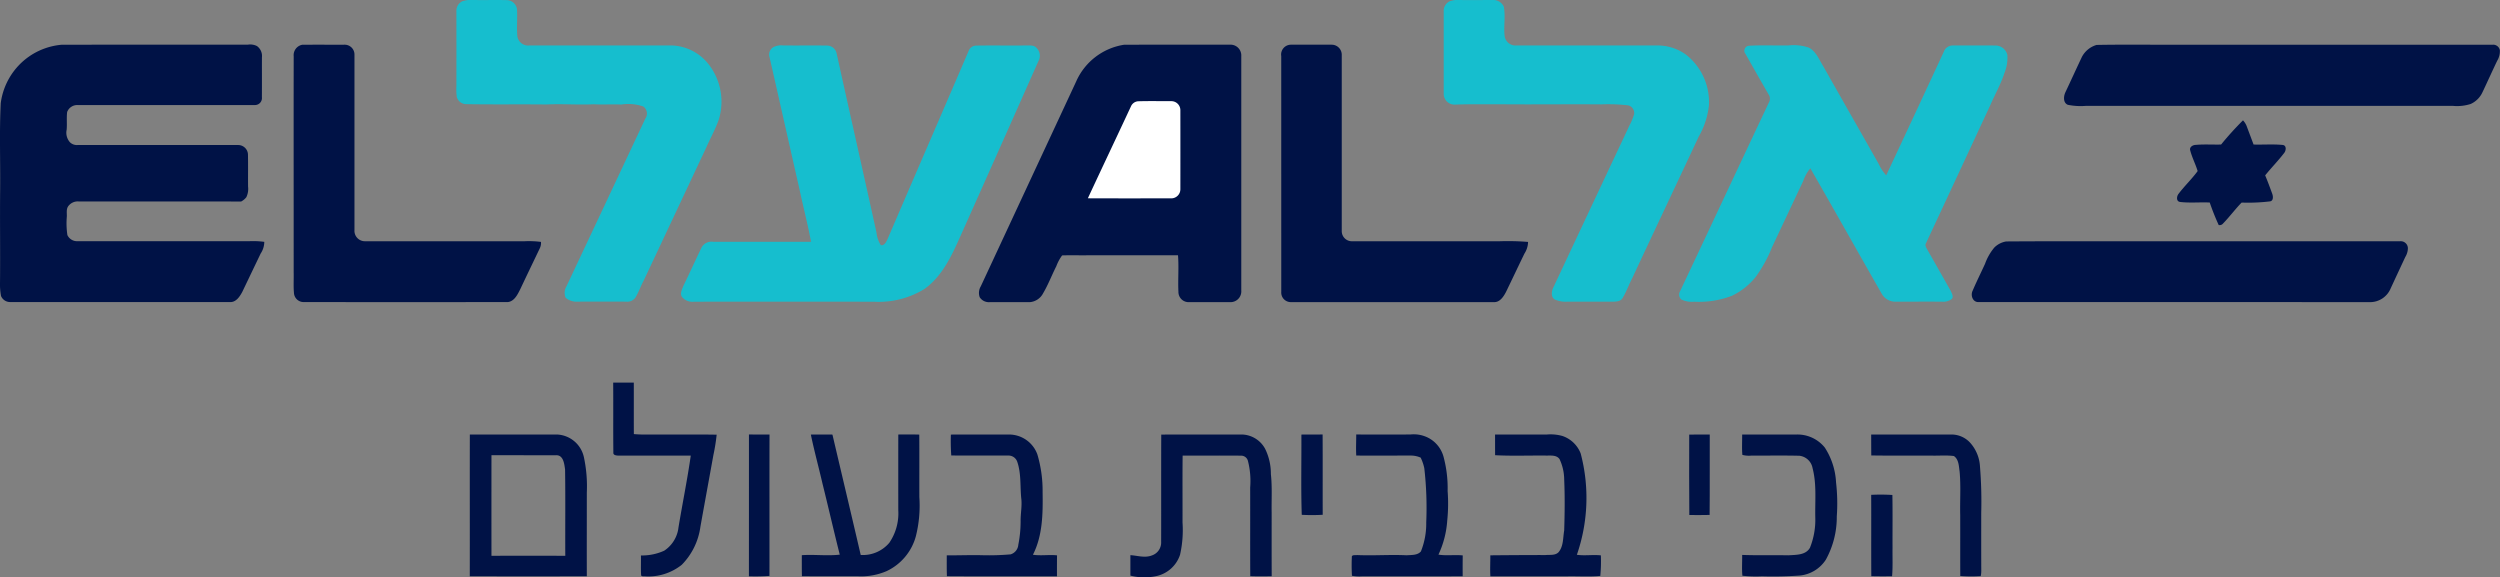
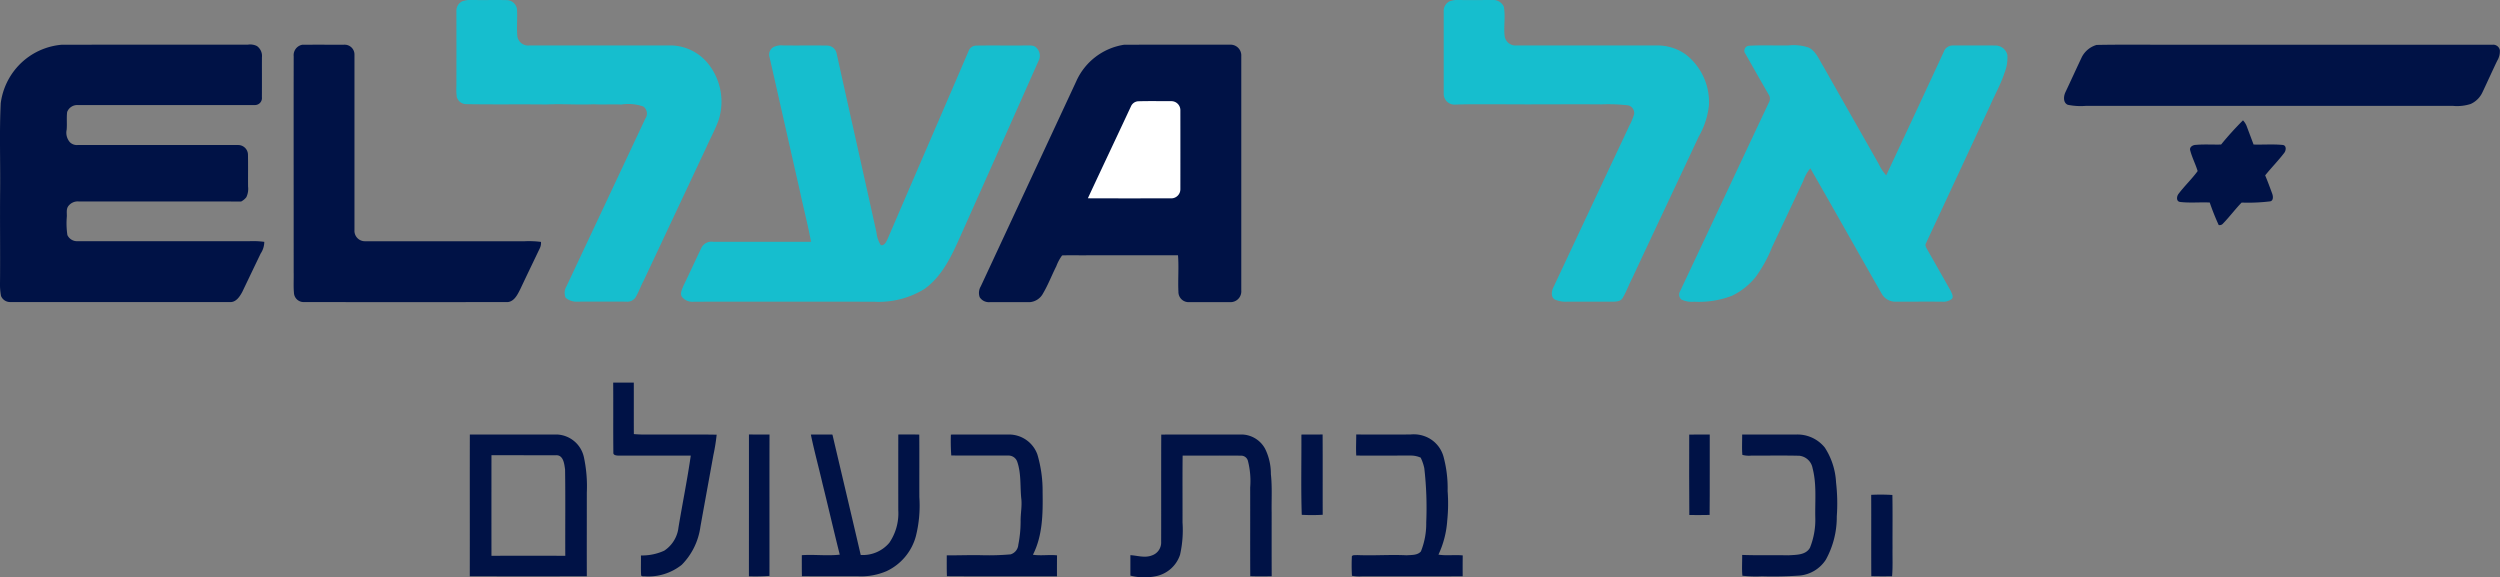
<svg xmlns="http://www.w3.org/2000/svg" id="Group_26004" data-name="Group 26004" width="339.785" height="78.479" viewBox="0 0 339.785 78.479">
  <rect x="0" y="0" width="339.785" height="78.479" fill="#808080" stroke="none" />
  <defs>
    <clipPath id="clip-path">
      <rect id="Rectangle_9092" data-name="Rectangle 9092" width="339.785" height="78.479" fill="none" />
    </clipPath>
  </defs>
  <g id="Group_26003" data-name="Group 26003" clip-path="url(#clip-path)">
    <path id="Path_20081" data-name="Path 20081" d="M472.934.173A3.886,3.886,0,0,1,474.514,0c1.476.025,2.954-.018,4.431.015a1.436,1.436,0,0,1,1.425,1.207c.085,1.255-.064,2.519.061,3.77a1.483,1.483,0,0,0,1.642,1.186q9.683.007,19.365,0a6.65,6.65,0,0,1,4.767,2.3,8.24,8.24,0,0,1,1.6,7.753c-.453,1.315-1.14,2.532-1.7,3.8q-4.269,9.085-8.541,18.166c-.4.727-.65,1.526-1.086,2.232a1.34,1.34,0,0,1-1.273.568q-3.281-.01-6.564,0a2.267,2.267,0,0,1-1.655-.53,1.715,1.715,0,0,1,.113-1.554q5.36-11.385,10.71-22.777a1.191,1.191,0,0,0-.271-1.664,6.225,6.225,0,0,0-2.984-.264c-1.261-.058-2.521.033-3.78-.036-2.138.1-4.276-.079-6.416.028-3.659-.041-7.321.02-10.981-.046a1.355,1.355,0,0,1-1.182-.949,7.917,7.917,0,0,1-.057-1.476q.01-5.1,0-10.191a1.456,1.456,0,0,1,.795-1.368" transform="translate(-410.107 0)" fill="#16bece" />
    <path id="Path_20082" data-name="Path 20082" d="M1494.351.194a3.238,3.238,0,0,1,1.407-.181c1.478.016,2.956,0,4.436,0a1.56,1.56,0,0,1,1.537.91c.258,1.347-.056,2.724.126,4.078a1.5,1.5,0,0,0,1.614,1.189q9.607-.007,19.215,0a6.58,6.58,0,0,1,3.81,1.251,8.2,8.2,0,0,1,3.114,6.917,11.011,11.011,0,0,1-1.4,4.248c-3,6.411-6.032,12.806-9.027,19.219-.47.9-.8,1.875-1.338,2.742-.264.407-.8.432-1.238.445-2.084,0-4.168-.008-6.252,0a3.543,3.543,0,0,1-1.726-.312c-.491-.333-.414-1.03-.217-1.511q5.19-11.058,10.392-22.112a8.469,8.469,0,0,0,.639-1.549,1.066,1.066,0,0,0-.826-1.2,23.753,23.753,0,0,0-3.651-.131c-4.434-.038-8.869.025-13.3-.013-2.192.013-4.383-.038-6.572.044a1.463,1.463,0,0,1-1.531-1.5q0-5.587,0-11.173a1.466,1.466,0,0,1,.788-1.363" transform="translate(-1297.343 -0.011)" fill="#16bece" />
    <path id="Path_20083" data-name="Path 20083" d="M1025.886,51.1a8.552,8.552,0,0,1,6.455-4.9c4.817-.025,9.635,0,14.453-.013a1.462,1.462,0,0,1,1.493,1.549V79.594a1.464,1.464,0,0,1-1.494,1.588q-2.8-.008-5.593,0a1.384,1.384,0,0,1-1.455-1.4c-.085-1.655.077-3.314-.059-4.969q-6.134,0-12.271,0c-1.158.016-2.317-.023-3.475.015a5.946,5.946,0,0,0-.793,1.473c-.616,1.209-1.092,2.488-1.785,3.659a2.237,2.237,0,0,1-1.824,1.223c-1.813,0-3.628,0-5.44,0a1.483,1.483,0,0,1-1.36-.665,1.753,1.753,0,0,1,.148-1.494q6.5-13.957,13-27.917" transform="translate(-879.58 -40.116)" fill="#001246" />
    <path id="Path_20084" data-name="Path 20084" d="M4,47.778A9.16,9.16,0,0,1,8.418,46.21Q21.06,46.2,33.7,46.2a2.038,2.038,0,0,1,1.223.192,1.654,1.654,0,0,1,.678,1.521c-.007,1.81.008,3.619-.007,5.429a.947.947,0,0,1-.916,1.067q-12.063,0-24.129,0a1.47,1.47,0,0,0-1.422.944c-.1.8.007,1.613-.069,2.417a1.948,1.948,0,0,0,.447,1.695,1.333,1.333,0,0,0,1.031.378q10.927,0,21.854,0a1.335,1.335,0,0,1,1.314,1.365c.025,1.429,0,2.857.012,4.286a2.6,2.6,0,0,1-.235,1.44,2.148,2.148,0,0,1-.71.588c-7.359-.02-14.717,0-22.076-.01a1.6,1.6,0,0,0-1.4.621c-.322.416-.186.972-.215,1.458a10.769,10.769,0,0,0,.079,2.488,1.446,1.446,0,0,0,1.366.836H33.857a11.53,11.53,0,0,1,2.063.087,2.874,2.874,0,0,1-.493,1.59q-1.249,2.6-2.491,5.2c-.342.642-.864,1.457-1.7,1.393q-14.947,0-29.893,0a1.332,1.332,0,0,1-1.205-.826,8.9,8.9,0,0,1-.135-1.9C.043,74.25-.025,70.036.02,65.821.057,61.935-.094,58.047.1,54.163A9.183,9.183,0,0,1,4,47.778Z" transform="translate(0 -40.132)" fill="#001246" />
    <path id="Path_20085" data-name="Path 20085" d="M303.761,47.783a1.441,1.441,0,0,1,1.158-1.557c1.923-.018,3.844,0,5.767-.008a1.333,1.333,0,0,1,1.335,1.379V71.422a1.419,1.419,0,0,0,1.434,1.509q10.848.012,21.7,0a12.779,12.779,0,0,1,2.214.09,1.631,1.631,0,0,1-.143.834c-.88,1.846-1.772,3.685-2.642,5.534-.368.729-.806,1.7-1.714,1.81q-13.893.012-27.784,0a1.315,1.315,0,0,1-1.289-1.243c-.085-.929-.013-1.866-.039-2.8q0-1.153,0-2.3C303.761,65.837,303.746,56.81,303.761,47.783Z" transform="translate(-263.844 -40.143)" fill="#001246" />
    <path id="Path_20086" data-name="Path 20086" d="M717.071,47.241A2.38,2.38,0,0,1,718.429,47c1.972.023,3.945-.011,5.915.015a1.347,1.347,0,0,1,1.348,1.092c1.787,8.112,3.628,16.213,5.411,24.327a4,4,0,0,0,.591,1.718c.532.064.75-.509.941-.895,3.639-8.485,7.323-16.952,10.962-25.438a1.131,1.131,0,0,1,1.085-.8c2.3-.031,4.611.008,6.917-.016.435,0,.954-.038,1.263.34a1.484,1.484,0,0,1,.243,1.8q-5.493,12.378-11.027,24.74c-1.066,2.319-2.332,4.71-4.465,6.219a11.828,11.828,0,0,1-6.876,1.728q-12.233-.012-24.464,0a1.822,1.822,0,0,1-1.555-.591c-.4-.455-.044-1.072.133-1.549.847-1.734,1.639-3.493,2.48-5.23a1.527,1.527,0,0,1,1.57-.775c4.436,0,8.871.007,13.307,0-.45-2.407-1.072-4.78-1.58-7.178-1.358-5.955-2.691-11.916-4.051-17.87A1.183,1.183,0,0,1,717.071,47.241Z" transform="translate(-611.976 -40.823)" fill="#16bece" />
-     <path id="Path_20087" data-name="Path 20087" d="M1325.381,47.772a1.339,1.339,0,0,1,1.273-1.555c1.864,0,3.726,0,5.59,0a1.368,1.368,0,0,1,1.361,1.378q0,11.994,0,23.984a1.371,1.371,0,0,0,1.42,1.352q10.018.012,20.037,0a34.08,34.08,0,0,1,3.866.092,3.052,3.052,0,0,1-.493,1.586c-.846,1.737-1.667,3.486-2.511,5.224-.337.637-.846,1.429-1.667,1.371q-13.8,0-27.6,0a1.3,1.3,0,0,1-1.273-1.4Q1325.383,63.788,1325.381,47.772Z" transform="translate(-1151.242 -40.142)" fill="#001246" />
    <path id="Path_20088" data-name="Path 20088" d="M1746.185,48.134a.672.672,0,0,1,.435-1.1c1.793-.112,3.6-.012,5.4-.046a6.355,6.355,0,0,1,2.78.3c.984.519,1.381,1.617,1.941,2.509,2.511,4.442,5.045,8.874,7.557,13.316a6.362,6.362,0,0,0,1.01,1.531q3.929-8.378,7.818-16.773a1.3,1.3,0,0,1,1.228-.88c1.918,0,3.838-.013,5.758.007a1.668,1.668,0,0,1,1.664,1.279,5.507,5.507,0,0,1-.4,2.46c-.494,1.529-1.3,2.93-1.936,4.4q-4.35,9.368-8.722,18.724c-.18.281.017.58.153.833,1.076,1.894,2.156,3.785,3.224,5.685.126.322.411.762.122,1.072a1.891,1.891,0,0,1-1.32.361c-2.084-.012-4.17,0-6.252,0a2.115,2.115,0,0,1-1.941-1.067c-3.247-5.682-6.448-11.389-9.707-17.061a5.325,5.325,0,0,0-.962,1.718c-1.424,3-2.831,6.012-4.25,9.016a18.213,18.213,0,0,1-2.224,4.043,9.278,9.278,0,0,1-3.219,2.55,12.484,12.484,0,0,1-5.125.808,3.4,3.4,0,0,1-1.754-.3.9.9,0,0,1-.153-1.158c4.053-8.585,8.073-17.189,12.127-25.774a1.026,1.026,0,0,0-.123-.956Q1747.731,50.891,1746.185,48.134Z" transform="translate(-1508.947 -40.811)" fill="#16bece" />
    <path id="Path_20089" data-name="Path 20089" d="M2139.743,46.245c3.774-.074,7.556-.01,11.331-.031h42.538a.92.92,0,0,1,.942.744,2.488,2.488,0,0,1-.361,1.439c-.69,1.435-1.338,2.889-2.023,4.324a3.222,3.222,0,0,1-1.58,1.547,5.993,5.993,0,0,1-2.4.261q-24.961,0-49.919,0a8.833,8.833,0,0,1-2.438-.146c-.646-.276-.582-1.122-.347-1.66.762-1.613,1.5-3.235,2.263-4.849A3.293,3.293,0,0,1,2139.743,46.245Z" transform="translate(-1854.789 -40.138)" fill="#001246" />
    <path id="Path_20090" data-name="Path 20090" d="M1131.288,105.293a1.143,1.143,0,0,1,.987-.688c1.488-.044,2.979-.013,4.467-.016a1.23,1.23,0,0,1,1.26,1.276q.007,5.335,0,10.674a1.238,1.238,0,0,1-1.264,1.261c-3.771,0-7.541.012-11.31-.008C1127.368,113.62,1129.344,109.464,1131.288,105.293Z" transform="translate(-977.573 -90.841)" fill="#fff" />
    <path id="Path_20091" data-name="Path 20091" d="M2258.239,127.789a43.138,43.138,0,0,1,2.977-3.289,2.464,2.464,0,0,1,.481.734c.317.851.639,1.7.957,2.554,1.324.038,2.66-.074,3.979.059.522.077.442.76.184,1.081-.81,1.061-1.752,2.012-2.588,3.051.353.834.662,1.685.974,2.534.115.346.157.916-.307,1a24.877,24.877,0,0,1-3.865.163c-.889.913-1.651,1.946-2.539,2.861a.59.59,0,0,1-.578.192,32.63,32.63,0,0,1-1.219-3.061c-1.339-.058-2.688.082-4.017-.074-.568-.069-.489-.774-.214-1.113.808-1.072,1.8-2,2.59-3.087-.292-.954-.762-1.847-1.013-2.813-.128-.455.358-.737.75-.746C2255.937,127.734,2257.09,127.816,2258.239,127.789Z" transform="translate(-1956.362 -108.144)" fill="#001246" />
-     <path id="Path_20092" data-name="Path 20092" d="M2044.568,249.6c8.081-.054,16.166-.007,24.249-.023q14.622,0,29.246,0a.967.967,0,0,1,1.086.947,2.334,2.334,0,0,1-.345,1.173q-1,2.136-1.993,4.278a3.029,3.029,0,0,1-2.866,1.874q-26.591-.017-53.184-.008c-.777,0-1.079-.941-.765-1.553.526-1.233,1.126-2.434,1.683-3.652a7.216,7.216,0,0,1,1.263-2.21,2.948,2.948,0,0,1,1.627-.828" transform="translate(-1771.883 -216.784)" fill="#001246" />
    <path id="Path_20093" data-name="Path 20093" d="M634.378,395.766q1.4,0,2.8,0c.01,2.335-.007,4.67.008,7,1.184.113,2.375.044,3.562.062,2.564.013,5.128-.028,7.692.021A25.522,25.522,0,0,1,648,405.6c-.586,3.256-1.187,6.511-1.77,9.769a9.107,9.107,0,0,1-2.534,5.165,7.3,7.3,0,0,1-4.933,1.575c-.21-.033-.632.082-.594-.268-.049-.859,0-1.719-.021-2.578a7.307,7.307,0,0,0,3.16-.645,4.366,4.366,0,0,0,1.946-3.183c.54-3.25,1.2-6.48,1.667-9.74-3.256-.01-6.513,0-9.768,0-.287-.007-.806-.026-.754-.434C634.367,402.1,634.4,398.931,634.378,395.766Z" transform="translate(-551.036 -343.769)" fill="#001246" />
    <path id="Path_20094" data-name="Path 20094" d="M486.008,449.5c-.016,6.423.007,12.844-.008,19.267q7.954.025,15.909,0c-.012-3.8,0-7.6,0-11.4a18.912,18.912,0,0,0-.394-4.762,3.916,3.916,0,0,0-3.629-3.1q-5.937,0-11.873,0m7.328,2.816q2.2,0,4.4,0c.993-.028,1.108,1.2,1.211,1.938.061,3.908.007,7.818.029,11.729q-5.015-.015-10.034,0-.007-6.836,0-13.671l4.4,0" transform="translate(-422.151 -390.448)" fill="#001246" />
    <path id="Path_20095" data-name="Path 20095" d="M774.79,449.5c.931.008,1.864.007,2.795.007-.016,6.4,0,12.809-.007,19.214a27.3,27.3,0,0,1-2.792.053Q774.792,459.137,774.79,449.5Z" transform="translate(-672.998 -390.448)" fill="#001246" />
    <path id="Path_20096" data-name="Path 20096" d="M830.7,449.522q1.466-.015,2.933,0c1.279,5.455,2.577,10.906,3.844,16.364a4.7,4.7,0,0,0,3.887-1.657,7.082,7.082,0,0,0,1.219-4.4q-.007-5.158,0-10.315c.951-.007,1.9-.015,2.852.011.023,2.831,0,5.662.01,8.493a17.06,17.06,0,0,1-.478,5.339,7.362,7.362,0,0,1-3.976,4.726,8.753,8.753,0,0,1-3.856.7c-2.55-.015-5.1.016-7.649-.016-.023-.951-.015-1.9-.016-2.853,1.718-.117,3.444.123,5.158-.072-.816-3.237-1.559-6.492-2.365-9.732C831.757,453.915,831.154,451.736,830.7,449.522Z" transform="translate(-720.493 -390.458)" fill="#001246" />
    <path id="Path_20097" data-name="Path 20097" d="M980.02,449.517c2.636-.008,5.273,0,7.91-.008a4.1,4.1,0,0,1,3.848,2.714,17.469,17.469,0,0,1,.709,5.152c.044,2.857.013,5.871-1.315,8.475,1.089.164,2.184-.034,3.276.082q-.017,1.426-.007,2.852c-4.986-.01-9.973.02-14.959-.015-.036-.946-.02-1.892-.023-2.838,1.619.013,3.238-.059,4.858-.015a34.009,34.009,0,0,0,3.818-.118,1.472,1.472,0,0,0,1.049-1.3,16.319,16.319,0,0,0,.314-3.2c-.013-.985.189-1.964.105-2.951-.2-1.726.01-3.519-.581-5.183a1.25,1.25,0,0,0-1.25-.793c-2.567-.02-5.133.013-7.7-.013A27.027,27.027,0,0,1,980.02,449.517Z" transform="translate(-850.782 -390.453)" fill="#001246" />
    <path id="Path_20098" data-name="Path 20098" d="M1173.621,449.541c3.68-.012,7.36,0,11.04-.007a3.691,3.691,0,0,1,3.083,1.953,7.655,7.655,0,0,1,.777,3.434c.194,1.746.072,3.5.105,5.257,0,2.871-.007,5.743.007,8.615-.972.021-1.943.03-2.913-.007-.026-4.018,0-8.035-.012-12.054a10.964,10.964,0,0,0-.3-3.588.945.945,0,0,0-.917-.737c-2.654-.026-5.308,0-7.963-.01-.036,3.03-.005,6.061-.015,9.093a15.242,15.242,0,0,1-.333,4.372,4.364,4.364,0,0,1-3.209,2.91,7.694,7.694,0,0,1-3.544-.061c0-.928,0-1.856,0-2.782.979.062,1.99.417,2.946.028a1.845,1.845,0,0,0,1.235-1.829C1173.621,459.266,1173.6,454.4,1173.621,449.541Z" transform="translate(-1015.791 -390.476)" fill="#001246" />
    <path id="Path_20099" data-name="Path 20099" d="M1346.252,449.5c.961-.007,1.921,0,2.884-.012.021,3.638,0,7.275.013,10.914a25.765,25.765,0,0,1-2.849.005C1346.18,456.773,1346.272,453.134,1346.252,449.5Z" transform="translate(-1169.374 -390.436)" fill="#001246" />
    <path id="Path_20100" data-name="Path 20100" d="M1398.984,449.431q3.678.015,7.355,0a4.315,4.315,0,0,1,2.677.585,4.134,4.134,0,0,1,1.875,2.595,16.4,16.4,0,0,1,.516,4.509,22.736,22.736,0,0,1-.056,4.051,12.9,12.9,0,0,1-1.191,4.588c1.092.179,2.2-.008,3.3.108-.015.946-.011,1.892-.008,2.838-4.567.007-9.132,0-13.7.007a5.137,5.137,0,0,1-1.348-.08,24.225,24.225,0,0,1-.018-2.491c-.048-.412.46-.274.713-.322,2.247.1,4.493-.082,6.74.03.65-.056,1.473.021,1.938-.527a10.155,10.155,0,0,0,.722-3.93,47.374,47.374,0,0,0-.261-7.368,6.179,6.179,0,0,0-.494-1.448,3.322,3.322,0,0,0-1.26-.281c-2.5,0-5,.01-7.495,0C1398.93,451.339,1398.989,450.385,1398.984,449.431Z" transform="translate(-1214.654 -390.378)" fill="#001246" />
-     <path id="Path_20101" data-name="Path 20101" d="M1542.322,449.492q3.513,0,7.027,0a5.984,5.984,0,0,1,2.12.194,4.052,4.052,0,0,1,2.493,2.384,23.624,23.624,0,0,1-.519,13.767c1.084.156,2.176-.041,3.261.079a20.771,20.771,0,0,1-.077,2.792c-1.537.145-3.091.018-4.633.059-3.436,0-6.871.007-10.307-.005-.059-.951,0-1.9-.006-2.852,2.506-.023,5.01-.043,7.518-.039.578-.048,1.292.074,1.744-.373.7-.813.6-1.979.778-2.976.071-2.3.1-4.61,0-6.912a6.7,6.7,0,0,0-.632-2.777c-.429-.606-1.251-.461-1.89-.481-2.289-.021-4.582.072-6.868-.049C1542.322,451.364,1542.327,450.428,1542.322,449.492Z" transform="translate(-1339.124 -390.434)" fill="#001246" />
    <path id="Path_20102" data-name="Path 20102" d="M1747.521,449.545c.928-.01,1.858,0,2.789-.007-.015,3.642.021,7.286-.018,10.929-.92.023-1.839.018-2.757.01C1747.495,456.833,1747.521,453.189,1747.521,449.545Z" transform="translate(-1517.932 -390.48)" fill="#001246" />
    <path id="Path_20103" data-name="Path 20103" d="M1802.24,449.513q3.724.012,7.45,0a4.771,4.771,0,0,1,3.779,1.772,9.556,9.556,0,0,1,1.532,4.733,24.9,24.9,0,0,1,.1,4.641,12,12,0,0,1-1.486,5.866,4.773,4.773,0,0,1-3.442,2.148,50.257,50.257,0,0,1-5.242.115,16.863,16.863,0,0,1-2.659-.079c-.092-.941-.016-1.887-.031-2.828,2.1.076,4.192.012,6.29.051,1.021-.072,2.357,0,2.928-1.038a10.174,10.174,0,0,0,.721-4.071c-.052-2.245.205-4.536-.37-6.733a2.053,2.053,0,0,0-1.783-1.688c-2.191-.056-4.385-.013-6.575-.018a3.478,3.478,0,0,1-1.184-.1C1802.186,451.365,1802.251,450.438,1802.24,449.513Z" transform="translate(-1565.456 -390.458)" fill="#001246" />
-     <path id="Path_20104" data-name="Path 20104" d="M1935.828,449.528c3.644-.007,7.29,0,10.935-.005a3.436,3.436,0,0,1,2.568,1.176,5.268,5.268,0,0,1,1.286,3.217,58.522,58.522,0,0,1,.167,6.26c0,2.626-.007,5.252.007,7.878a3.246,3.246,0,0,1-.076.713,19.594,19.594,0,0,1-2.779-.016c-.015-2.754,0-5.506-.008-8.26-.049-1.972.1-3.953-.08-5.92-.112-.734-.1-1.652-.777-2.122-1.03-.138-2.074-.026-3.109-.061-2.708-.013-5.414.026-8.121-.02-.013-.948-.007-1.894-.015-2.839" transform="translate(-1681.507 -390.466)" fill="#001246" />
    <path id="Path_20105" data-name="Path 20105" d="M1935.828,511.7a25.992,25.992,0,0,1,2.88.018c.048,2.4.008,4.794.021,7.19-.02,1.286.051,2.575-.062,3.859-.943.008-1.884.015-2.823-.013C1935.818,519.073,1935.848,515.388,1935.828,511.7Z" transform="translate(-1681.507 -444.445)" fill="#001246" />
  </g>
</svg>